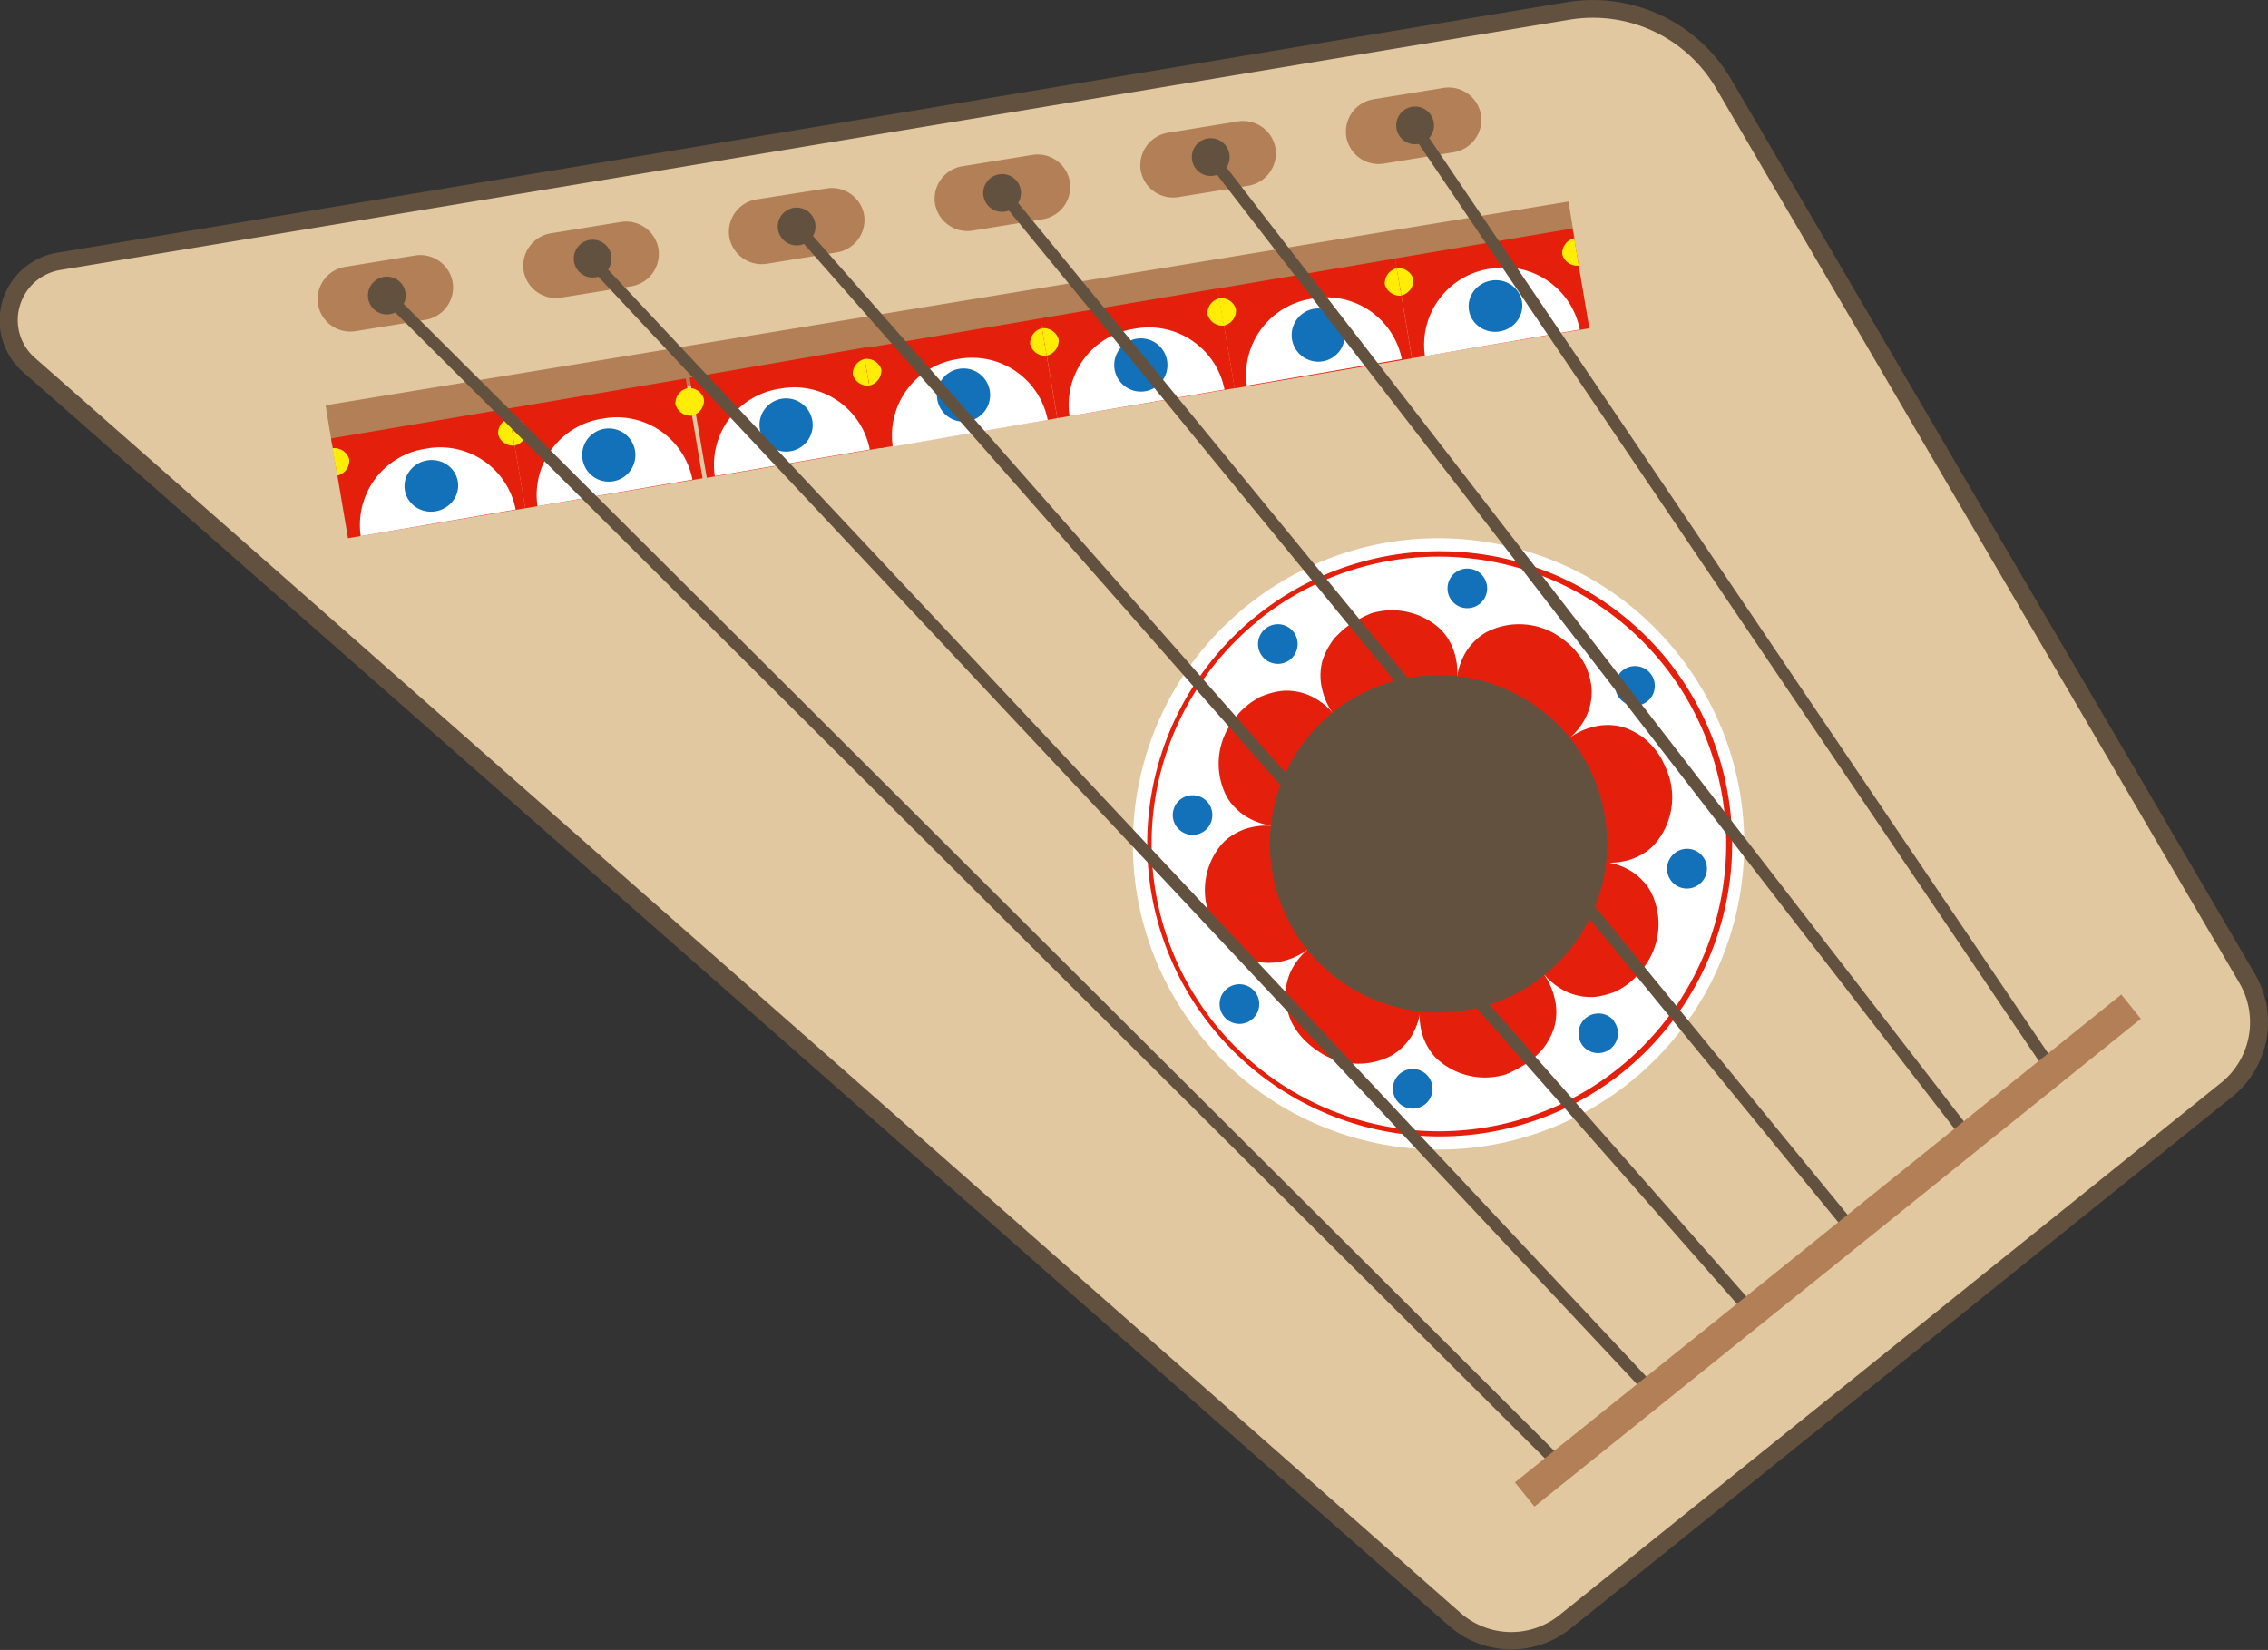
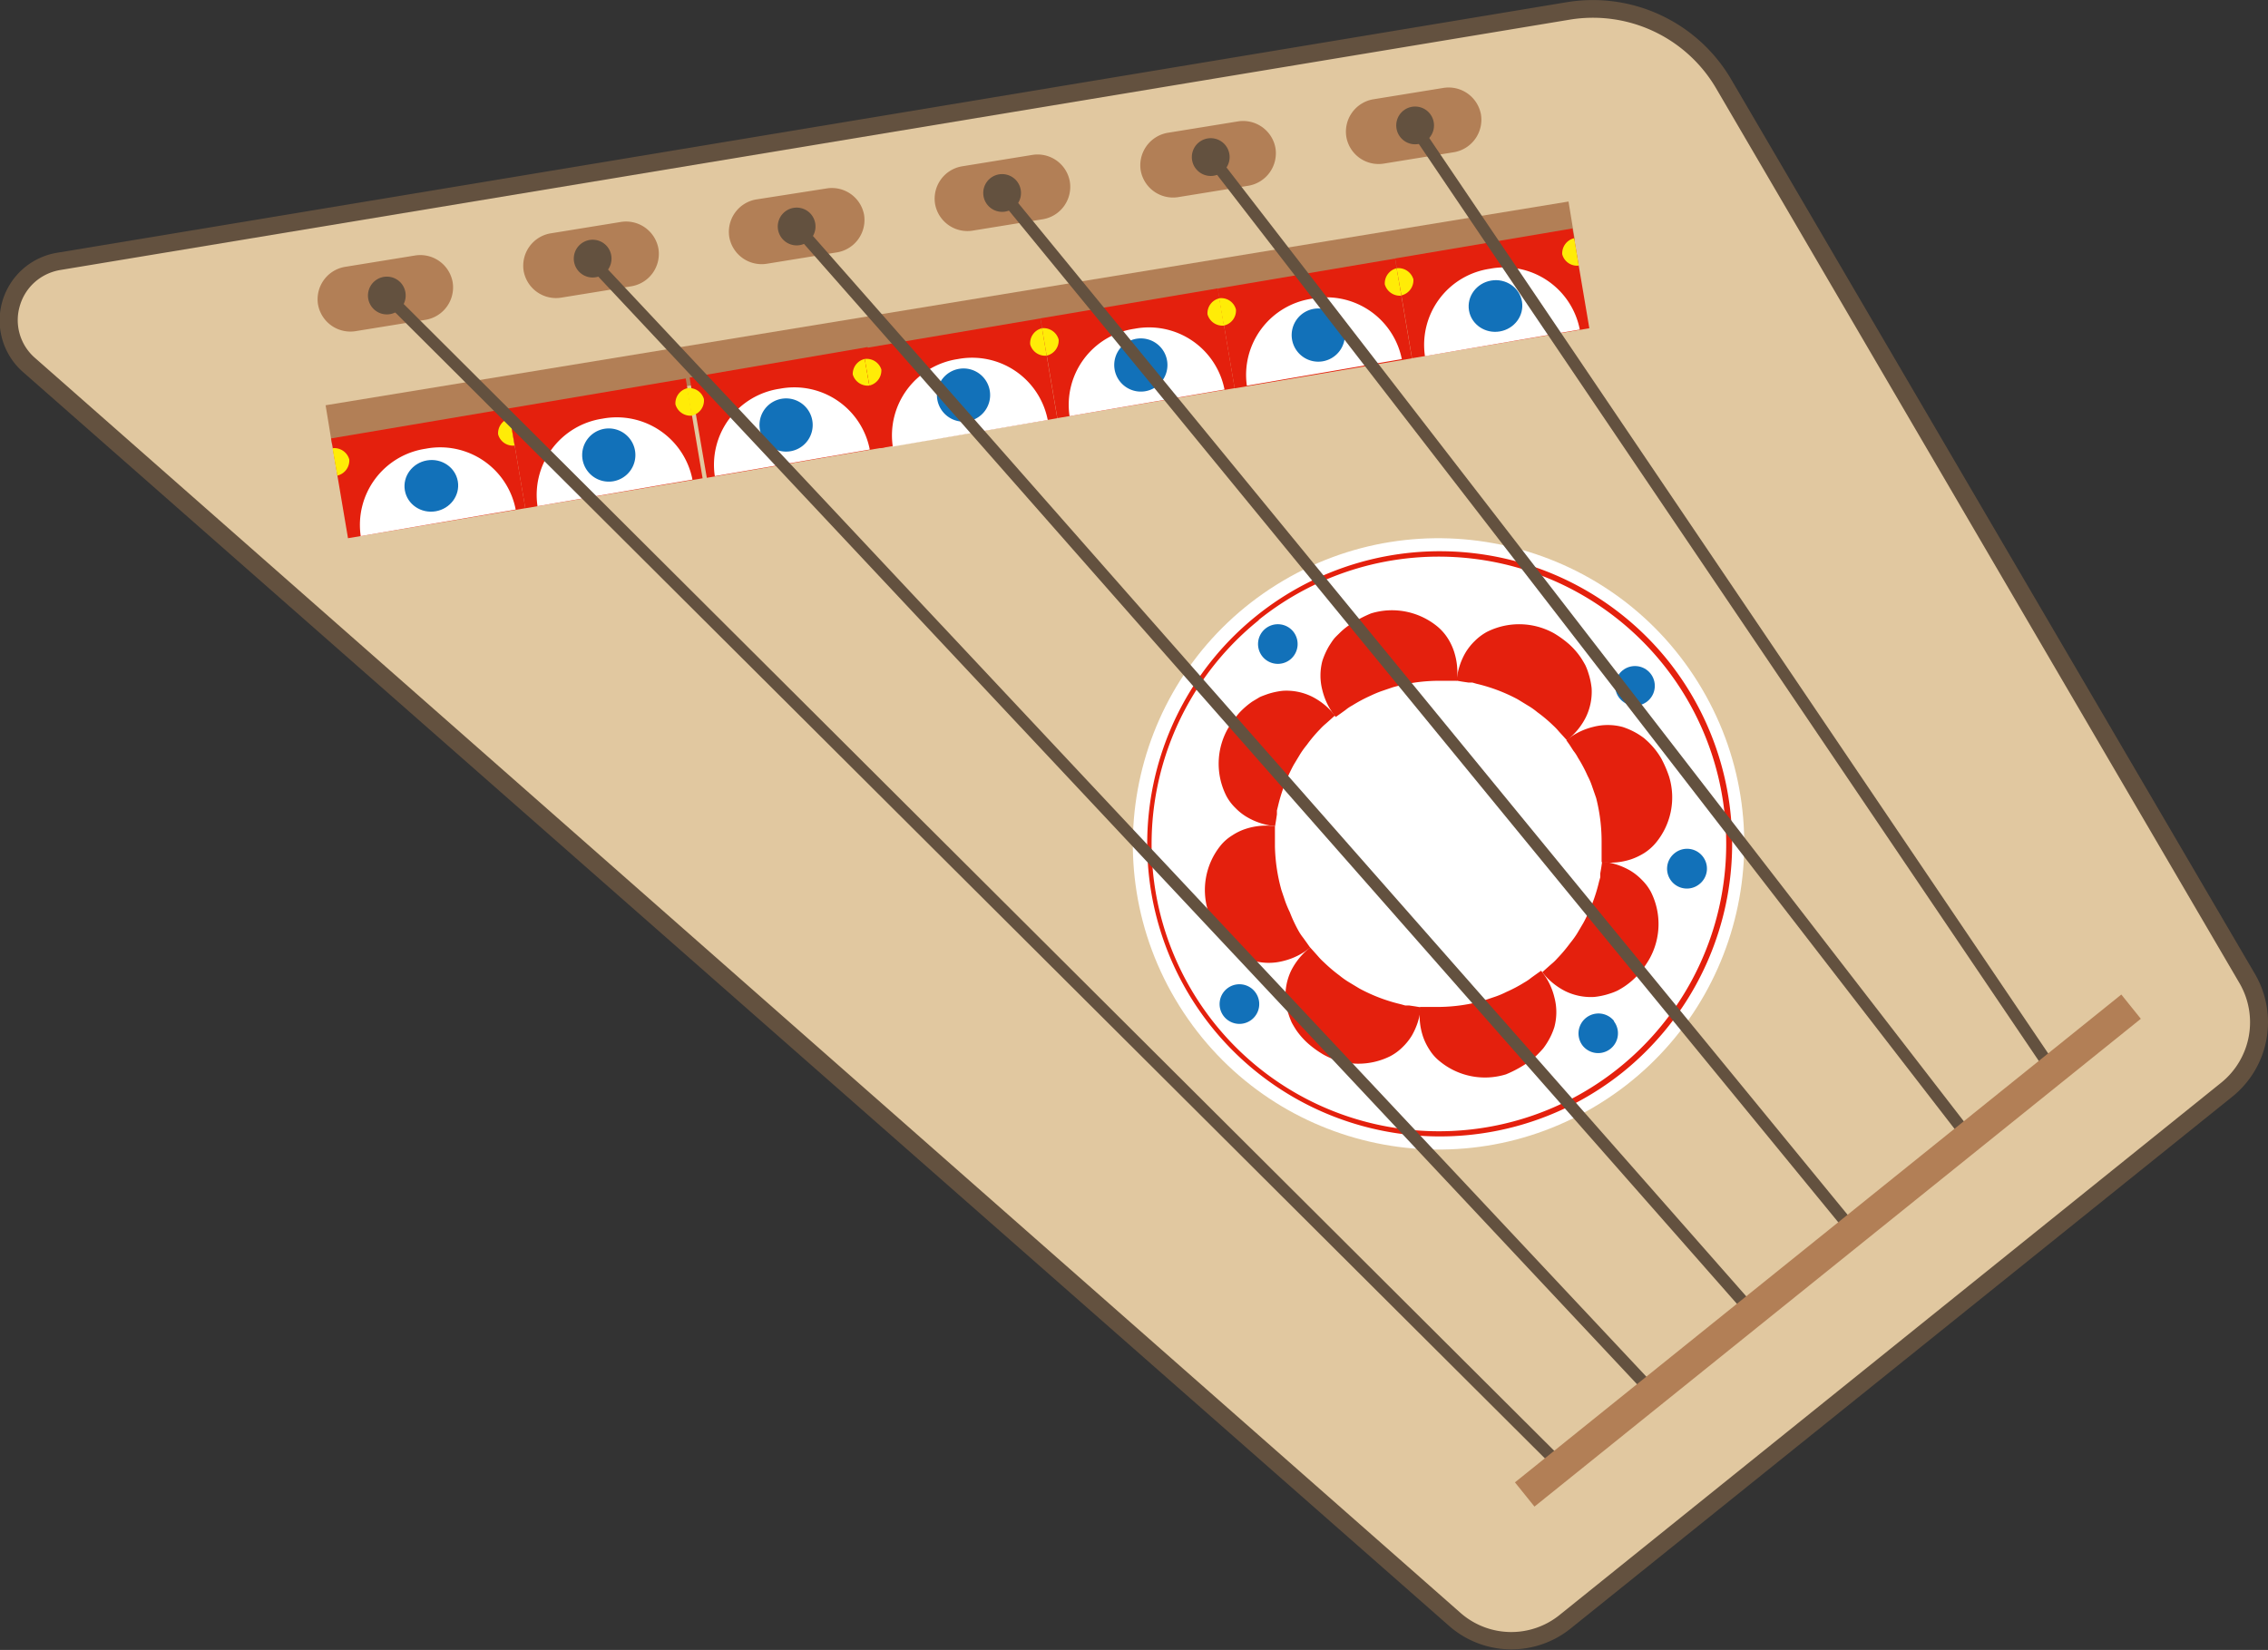
<svg xmlns="http://www.w3.org/2000/svg" viewBox="0 0 170.51 124.06">
  <rect x="0" y="0" width="170.51" height="124.06" fill="#333333" stroke="none" />
  <defs>
    <style>.cls-1{fill:#e1c8a0;}.cls-2{fill:#63513f;}.cls-3{fill:#b27f56;}.cls-4{fill:#fff;}.cls-5{fill:#e4200d;}.cls-6{fill:#1271b9;}.cls-7{fill:#ffec07;}</style>
  </defs>
  <g id="Layer_2" data-name="Layer 2">
    <g id="Layer_1-2" data-name="Layer 1">
      <path class="cls-1" d="M117.93.82,4.43,19.64a4.49,4.49,0,0,0-2.23,7.8l107.16,94.33a6.46,6.46,0,0,0,8.31.18l49.76-40A6.47,6.47,0,0,0,169,73.59L129.55,6.27A11.31,11.31,0,0,0,117.93.82Z" />
      <path class="cls-2" d="M167.85,82.44l-49.76,40a7.1,7.1,0,0,1-9.17-.21L1.76,28a5.16,5.16,0,0,1,2.56-9L117.82.16a12.05,12.05,0,0,1,12.31,5.77l39.41,67.32A7.19,7.19,0,0,1,167.85,82.44ZM2.76,21.09A3.8,3.8,0,0,0,1.49,23a3.76,3.76,0,0,0,1.15,3.92L109.8,121.27a5.78,5.78,0,0,0,7.45.16L167,81.4a5.84,5.84,0,0,0,1.37-7.47L129,6.61A10.73,10.73,0,0,0,118,1.48L4.54,20.3A3.86,3.86,0,0,0,2.76,21.09Z" />
      <rect class="cls-3" x="24.1" y="22.79" width="94.69" height="2.97" transform="translate(-2.99 11.88) rotate(-9.31)" />
      <circle class="cls-4" cx="108.15" cy="63.45" r="22.98" transform="translate(-17.19 66.91) rotate(-31.98)" />
      <path class="cls-5" d="M122,80.62a22,22,0,1,1,3.36-31A22.06,22.06,0,0,1,122,80.62Zm-27.35-34A21.6,21.6,0,1,0,125,49.91,21.62,21.62,0,0,0,94.62,46.62Z" />
      <path class="cls-5" d="M116.82,47.61a7.64,7.64,0,0,1,1.16.84,5.6,5.6,0,0,1,.87,1c.12.18.23.37.33.55a4.24,4.24,0,0,1,.23.59,5.48,5.48,0,0,1,.25,1.16,4.38,4.38,0,0,1-.44,2.19,5.06,5.06,0,0,1-1.42,1.72l-.28-.31L117.2,55a4.41,4.41,0,0,0-.43-.45,10.76,10.76,0,0,0-1.19-1,5.29,5.29,0,0,0-.71-.5l-.77-.47A12.71,12.71,0,0,0,111,51.41l-.31-.09-.3,0-.47-.07-.41-.07a5.09,5.09,0,0,1,.68-2.13,4.34,4.34,0,0,1,.69-.86,4,4,0,0,1,.91-.68A5.39,5.39,0,0,1,116.82,47.61Z" />
      <path class="cls-5" d="M103.08,46.12a5.38,5.38,0,0,1,5,1,3.81,3.81,0,0,1,.75.85,4.37,4.37,0,0,1,.48,1,5.13,5.13,0,0,1,.22,2.22l-.42,0-.48,0-.3,0H108a12.8,12.8,0,0,0-3.3.49l-.85.29a8.56,8.56,0,0,0-.81.34,11.46,11.46,0,0,0-1.37.73,3.13,3.13,0,0,0-.52.35l-.39.28-.34.24a5.07,5.07,0,0,1-1-2,4.33,4.33,0,0,1,0-2.23,5.81,5.81,0,0,1,.49-1.09c.11-.17.22-.35.35-.52s.29-.31.44-.46a5.25,5.25,0,0,1,1.08-.83A9.09,9.09,0,0,1,103.08,46.12Z" />
      <path class="cls-5" d="M92.31,54.79a8.5,8.5,0,0,1,.84-1.17,6,6,0,0,1,1-.87l.55-.33c.19-.09.4-.16.59-.23a5.48,5.48,0,0,1,1.16-.25,4.35,4.35,0,0,1,2.19.44,5.06,5.06,0,0,1,1.72,1.42l-.31.28-.36.32a4.41,4.41,0,0,0-.45.43,10.59,10.59,0,0,0-1,1.19,6.44,6.44,0,0,0-.51.71l-.47.78a12.5,12.5,0,0,0-1.18,3.11l-.08.32,0,.29-.07.47-.07.42a5.15,5.15,0,0,1-2.12-.69,4.13,4.13,0,0,1-.87-.69,3.61,3.61,0,0,1-.68-.91A5.37,5.37,0,0,1,92.31,54.79Z" />
      <path class="cls-5" d="M90.83,68.52a5.33,5.33,0,0,1,.94-4.95,3.42,3.42,0,0,1,.86-.75,4.15,4.15,0,0,1,1-.49,5,5,0,0,1,2.22-.21l0,.41,0,.48,0,.3v.32a13.25,13.25,0,0,0,.49,3.3l.29.86a8.36,8.36,0,0,0,.34.8A10.74,10.74,0,0,0,97.63,70a3.9,3.9,0,0,0,.35.52l.28.39.24.34a5.07,5.07,0,0,1-2,1,4.33,4.33,0,0,1-2.23,0,5.46,5.46,0,0,1-1.08-.49,6.06,6.06,0,0,1-.53-.35,6.33,6.33,0,0,1-.46-.44,5.62,5.62,0,0,1-.83-1.08A7.38,7.38,0,0,1,90.83,68.52Z" />
      <path class="cls-5" d="M99.49,79.29a7.64,7.64,0,0,1-1.16-.84,5.66,5.66,0,0,1-.88-1c-.12-.18-.23-.37-.33-.55a6,6,0,0,1-.23-.59,4.89,4.89,0,0,1-.24-1.16,4.37,4.37,0,0,1,.43-2.19,5.18,5.18,0,0,1,1.42-1.72l.28.31.32.36a4.58,4.58,0,0,0,.44.45,11.58,11.58,0,0,0,1.18,1,6,6,0,0,0,.71.5l.78.47a12.65,12.65,0,0,0,3.11,1.18l.32.09.29,0,.47.07.42.07a5.24,5.24,0,0,1-.68,2.13,4.34,4.34,0,0,1-.69.86,3.85,3.85,0,0,1-.92.68A5.37,5.37,0,0,1,99.49,79.29Z" />
      <path class="cls-5" d="M113.22,80.78a5.35,5.35,0,0,1-5-1,3.37,3.37,0,0,1-.75-.85,4.41,4.41,0,0,1-.49-1,5,5,0,0,1-.21-2.22l.42,0,.47,0,.3,0h.33a12.8,12.8,0,0,0,3.29-.49l.86-.29a6.41,6.41,0,0,0,.8-.34,10.91,10.91,0,0,0,1.38-.73,3.49,3.49,0,0,0,.51-.35l.39-.28.34-.24a4.94,4.94,0,0,1,1,2,4.33,4.33,0,0,1,0,2.23,5,5,0,0,1-.49,1.09,5.26,5.26,0,0,1-.35.52c-.14.16-.28.31-.44.47a5.83,5.83,0,0,1-1.07.82A8.75,8.75,0,0,1,113.22,80.78Z" />
      <path class="cls-5" d="M124,72.11a7.26,7.26,0,0,1-.84,1.17,5.66,5.66,0,0,1-1,.87,6.16,6.16,0,0,1-.55.33,4.24,4.24,0,0,1-.59.23,5.48,5.48,0,0,1-1.16.25,4.38,4.38,0,0,1-2.19-.44,5.15,5.15,0,0,1-1.72-1.42l.31-.28.36-.32a3.57,3.57,0,0,0,.45-.43,11.77,11.77,0,0,0,1-1.19,6.44,6.44,0,0,0,.51-.71l.46-.78a12.5,12.5,0,0,0,1.18-3.11l.09-.32,0-.29.08-.47.06-.42a5.25,5.25,0,0,1,2.13.69,4.34,4.34,0,0,1,.86.69,3.73,3.73,0,0,1,.68.91A5.37,5.37,0,0,1,124,72.11Z" />
      <path class="cls-5" d="M125.48,58.38a5.35,5.35,0,0,1-1,5,3.81,3.81,0,0,1-.85.75,4.84,4.84,0,0,1-1,.48,5,5,0,0,1-2.22.21l0-.41,0-.48v-.62A13.2,13.2,0,0,0,120,60l-.3-.86a5.2,5.2,0,0,0-.34-.8,10.74,10.74,0,0,0-.73-1.37,3.12,3.12,0,0,0-.34-.52L118,56l-.24-.34a5.07,5.07,0,0,1,2-1,4.33,4.33,0,0,1,2.23,0,5.54,5.54,0,0,1,1.09.49,5.91,5.91,0,0,1,.52.35c.16.14.32.28.47.44a5.58,5.58,0,0,1,.82,1.08A8.63,8.63,0,0,1,125.48,58.38Z" />
      <path class="cls-6" d="M97.23,47.49a1.49,1.49,0,1,0-.23,2.1A1.5,1.5,0,0,0,97.23,47.49Z" />
-       <path class="cls-6" d="M111.48,43.31a1.49,1.49,0,0,0-2.1-.23,1.49,1.49,0,1,0,2.1.23Z" />
      <circle class="cls-6" cx="122.92" cy="51.57" r="1.49" />
      <path class="cls-6" d="M128,64.38a1.49,1.49,0,0,0-2.1-.23,1.49,1.49,0,1,0,1.87,2.32A1.48,1.48,0,0,0,128,64.38Z" />
      <path class="cls-6" d="M121.35,76.77A1.49,1.49,0,1,0,119,78.64a1.49,1.49,0,0,0,2.32-1.87Z" />
-       <path class="cls-6" d="M107.37,80.93a1.49,1.49,0,1,0-.23,2.1A1.49,1.49,0,0,0,107.37,80.93Z" />
      <path class="cls-6" d="M94.34,74.56a1.49,1.49,0,1,0-.23,2.1A1.49,1.49,0,0,0,94.34,74.56Z" />
-       <path class="cls-6" d="M90.82,60.35a1.49,1.49,0,1,0-.23,2.1A1.5,1.5,0,0,0,90.82,60.35Z" />
      <path class="cls-3" d="M108.52,6.61l-5.3.86a2.47,2.47,0,0,0-2,2.83h0a2.46,2.46,0,0,0,2.82,2l5.3-.86a2.48,2.48,0,0,0,2-2.83h0A2.47,2.47,0,0,0,108.52,6.61Z" />
      <path class="cls-3" d="M93.06,9.13l-5.3.86a2.48,2.48,0,0,0-2,2.83h0a2.47,2.47,0,0,0,2.83,2l5.3-.86a2.48,2.48,0,0,0,2-2.83h0A2.47,2.47,0,0,0,93.06,9.13Z" />
      <path class="cls-3" d="M77.6,11.65l-5.3.86a2.47,2.47,0,0,0-2,2.83h0a2.47,2.47,0,0,0,2.83,2l5.3-.86a2.47,2.47,0,0,0,2-2.83h0A2.46,2.46,0,0,0,77.6,11.65Z" />
      <path class="cls-3" d="M62.14,14.17,56.83,15a2.47,2.47,0,0,0-2,2.83h0a2.47,2.47,0,0,0,2.83,2l5.3-.86a2.47,2.47,0,0,0,2-2.83h0A2.46,2.46,0,0,0,62.14,14.17Z" />
      <path class="cls-3" d="M46.67,16.69l-5.3.86a2.47,2.47,0,0,0-2,2.83h0a2.47,2.47,0,0,0,2.82,2l5.31-.86a2.47,2.47,0,0,0,2-2.83h0A2.47,2.47,0,0,0,46.67,16.69Z" />
      <path class="cls-3" d="M31.21,19.21l-5.3.86a2.47,2.47,0,0,0-2,2.83h0a2.47,2.47,0,0,0,2.82,2l5.3-.86a2.47,2.47,0,0,0,2-2.83h0A2.47,2.47,0,0,0,31.21,19.21Z" />
      <circle class="cls-2" cx="106.39" cy="9.43" r="1.42" />
      <path class="cls-2" d="M92.13,10.92a1.42,1.42,0,1,0-.22,2A1.42,1.42,0,0,0,92.13,10.92Z" />
      <circle class="cls-2" cx="75.34" cy="14.51" r="1.42" />
      <path class="cls-2" d="M61,16.14a1.42,1.42,0,1,0-.22,2A1.43,1.43,0,0,0,61,16.14Z" />
      <path class="cls-2" d="M30.19,21.33a1.42,1.42,0,1,0-.22,2A1.43,1.43,0,0,0,30.19,21.33Z" />
      <path class="cls-2" d="M45.66,18.55a1.42,1.42,0,1,0-.21,2A1.43,1.43,0,0,0,45.66,18.55Z" />
      <rect class="cls-5" x="25.43" y="31.78" width="13.52" height="7.61" transform="translate(-5.48 5.87) rotate(-9.6)" />
      <path class="cls-4" d="M32,33.74a5.79,5.79,0,0,0-4.88,6.57l11.65-2A5.78,5.78,0,0,0,32,33.74Z" />
      <ellipse class="cls-6" cx="32.43" cy="36.53" rx="2.02" ry="1.94" transform="translate(-5.64 5.92) rotate(-9.6)" />
      <path class="cls-7" d="M26.26,34.55a1.17,1.17,0,0,1-.9,1.21L25,33.7A1.17,1.17,0,0,1,26.26,34.55Z" />
      <path class="cls-7" d="M37.45,32.66a1.15,1.15,0,0,0,1.24.84l-.35-2.05A1.15,1.15,0,0,0,37.45,32.66Z" />
      <rect class="cls-5" x="38.76" y="29.53" width="13.52" height="7.61" transform="translate(-4.92 8.06) rotate(-9.6)" />
      <path class="cls-4" d="M45.29,31.48a5.8,5.8,0,0,0-4.88,6.58l11.65-2A5.8,5.8,0,0,0,45.29,31.48Z" />
      <path class="cls-6" d="M47.75,33.94a2,2,0,1,0-1.67,2.25A2,2,0,0,0,47.75,33.94Z" />
-       <path class="cls-7" d="M39.59,32.29a1.16,1.16,0,0,1-.9,1.21l-.35-2.05A1.16,1.16,0,0,1,39.59,32.29Z" />
      <path class="cls-7" d="M50.78,30.4a1.17,1.17,0,0,0,1.25.85l-.35-2.06A1.16,1.16,0,0,0,50.78,30.4Z" />
      <rect class="cls-5" x="52.09" y="27.27" width="13.52" height="7.61" transform="matrix(0.99, -0.17, 0.17, 0.99, -4.36, 10.25)" />
      <path class="cls-4" d="M58.62,29.23a5.78,5.78,0,0,0-4.88,6.57l11.65-2A5.78,5.78,0,0,0,58.62,29.23Z" />
      <path class="cls-6" d="M61.08,31.68a2,2,0,1,0-1.66,2.25A2,2,0,0,0,61.08,31.68Z" />
      <path class="cls-7" d="M52.92,30A1.16,1.16,0,0,1,52,31.25l-.35-2.06A1.15,1.15,0,0,1,52.92,30Z" />
      <path class="cls-7" d="M64.11,28.15a1.17,1.17,0,0,0,1.25.84l-.35-2A1.16,1.16,0,0,0,64.11,28.15Z" />
      <rect class="cls-5" x="65.43" y="25.02" width="13.52" height="7.61" transform="translate(-3.8 12.44) rotate(-9.6)" />
      <path class="cls-4" d="M72,27a5.8,5.8,0,0,0-4.88,6.58l11.65-2A5.79,5.79,0,0,0,72,27Z" />
      <path class="cls-6" d="M74.42,29.43a2,2,0,1,0-1.67,2.25A2,2,0,0,0,74.42,29.43Z" />
      <path class="cls-7" d="M66.26,27.78a1.17,1.17,0,0,1-.9,1.21l-.35-2A1.16,1.16,0,0,1,66.26,27.78Z" />
      <path class="cls-7" d="M77.45,25.89a1.16,1.16,0,0,0,1.24.85l-.35-2.06A1.15,1.15,0,0,0,77.45,25.89Z" />
      <rect class="cls-5" x="78.76" y="22.76" width="13.52" height="7.61" transform="translate(-3.23 14.63) rotate(-9.6)" />
      <path class="cls-4" d="M85.29,24.72a5.78,5.78,0,0,0-4.88,6.57l11.65-2A5.79,5.79,0,0,0,85.29,24.72Z" />
      <path class="cls-6" d="M87.75,27.17a2,2,0,1,0-1.67,2.25A2,2,0,0,0,87.75,27.17Z" />
      <path class="cls-7" d="M79.59,25.53a1.16,1.16,0,0,1-.9,1.21l-.35-2.06A1.17,1.17,0,0,1,79.59,25.53Z" />
      <path class="cls-7" d="M90.78,23.63a1.17,1.17,0,0,0,1.25.85l-.35-2.05A1.15,1.15,0,0,0,90.78,23.63Z" />
      <rect class="cls-5" x="92.09" y="20.51" width="13.52" height="7.61" transform="translate(-2.67 16.83) rotate(-9.6)" />
      <path class="cls-4" d="M98.62,22.46A5.79,5.79,0,0,0,93.74,29l11.65-2A5.79,5.79,0,0,0,98.62,22.46Z" />
      <path class="cls-6" d="M101.09,24.92a2,2,0,1,0-1.67,2.25A2,2,0,0,0,101.09,24.92Z" />
      <path class="cls-7" d="M92.92,23.27A1.15,1.15,0,0,1,92,24.48l-.35-2.05A1.14,1.14,0,0,1,92.92,23.27Z" />
      <path class="cls-7" d="M104.11,21.38a1.18,1.18,0,0,0,1.25.85L105,20.17A1.17,1.17,0,0,0,104.11,21.38Z" />
      <rect class="cls-5" x="105.43" y="18.25" width="13.52" height="7.61" transform="translate(-2.11 19.02) rotate(-9.6)" />
      <path class="cls-4" d="M112,20.21a5.78,5.78,0,0,0-4.87,6.57l11.64-2A5.78,5.78,0,0,0,112,20.21Z" />
      <ellipse class="cls-6" cx="112.43" cy="23" rx="2.02" ry="1.94" transform="translate(-2.26 19.08) rotate(-9.6)" />
      <path class="cls-7" d="M106.26,21a1.17,1.17,0,0,1-.9,1.21L105,20.17A1.17,1.17,0,0,1,106.26,21Z" />
      <path class="cls-7" d="M117.45,19.12a1.15,1.15,0,0,0,1.24.85l-.34-2.06A1.17,1.17,0,0,0,117.45,19.12Z" />
      <rect class="cls-2" x="72.76" y="3.9" width="0.9" height="124.63" transform="translate(-25.37 71.32) rotate(-45.09)" />
      <rect class="cls-2" x="83.87" y="3.77" width="0.9" height="116.68" transform="translate(-19.67 74.47) rotate(-43.16)" />
      <rect class="cls-2" x="95.35" y="3.48" width="0.9" height="108.72" transform="translate(-14.33 77.7) rotate(-41.35)" />
      <rect class="cls-2" x="106.88" y="3.08" width="0.9" height="100.89" transform="translate(-9.61 80.17) rotate(-39.34)" />
      <rect class="cls-2" x="119.02" y="1.93" width="0.9" height="93.34" transform="translate(-4.78 83.2) rotate(-37.7)" />
      <rect class="cls-2" x="129.84" y="2.11" width="0.9" height="85.72" transform="translate(-2.84 80.67) rotate(-34.06)" />
-       <circle class="cls-2" cx="108.15" cy="63.45" r="12.68" transform="translate(-10.6 23.18) rotate(-11.67)" />
      <rect class="cls-3" x="108.17" y="92.87" width="58.51" height="2.34" transform="translate(-28.6 106.91) rotate(-38.82)" />
    </g>
  </g>
</svg>